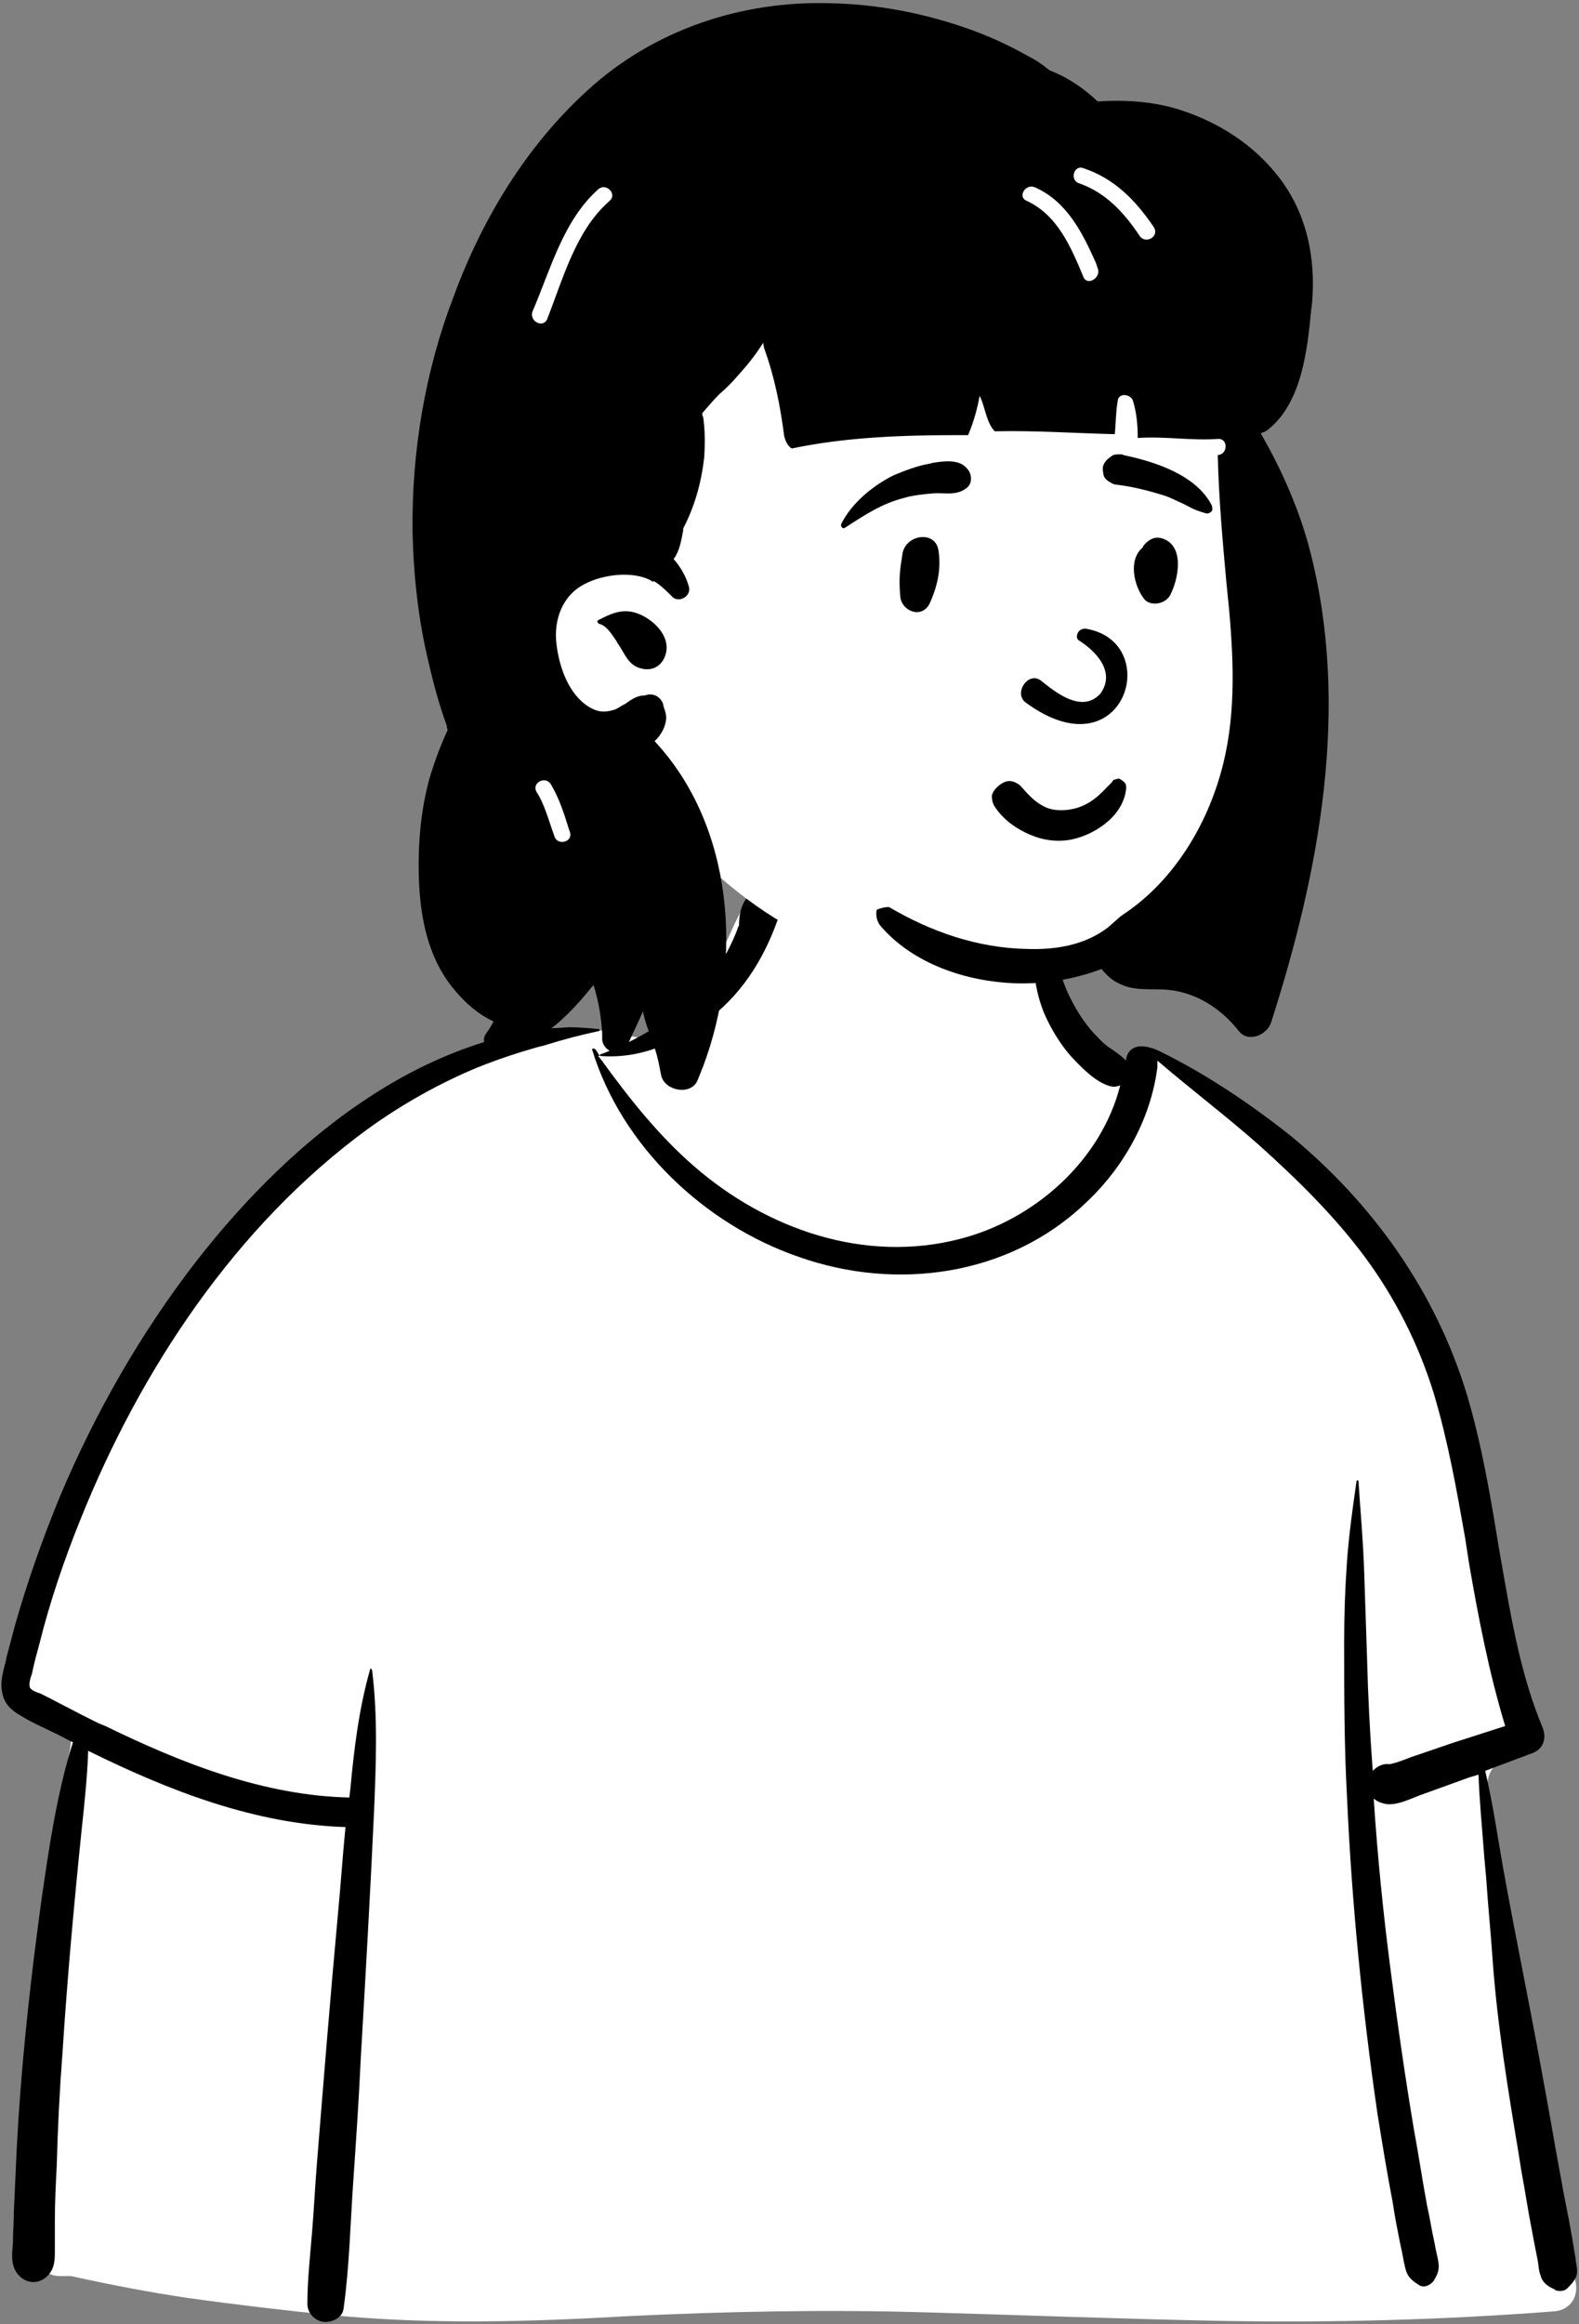
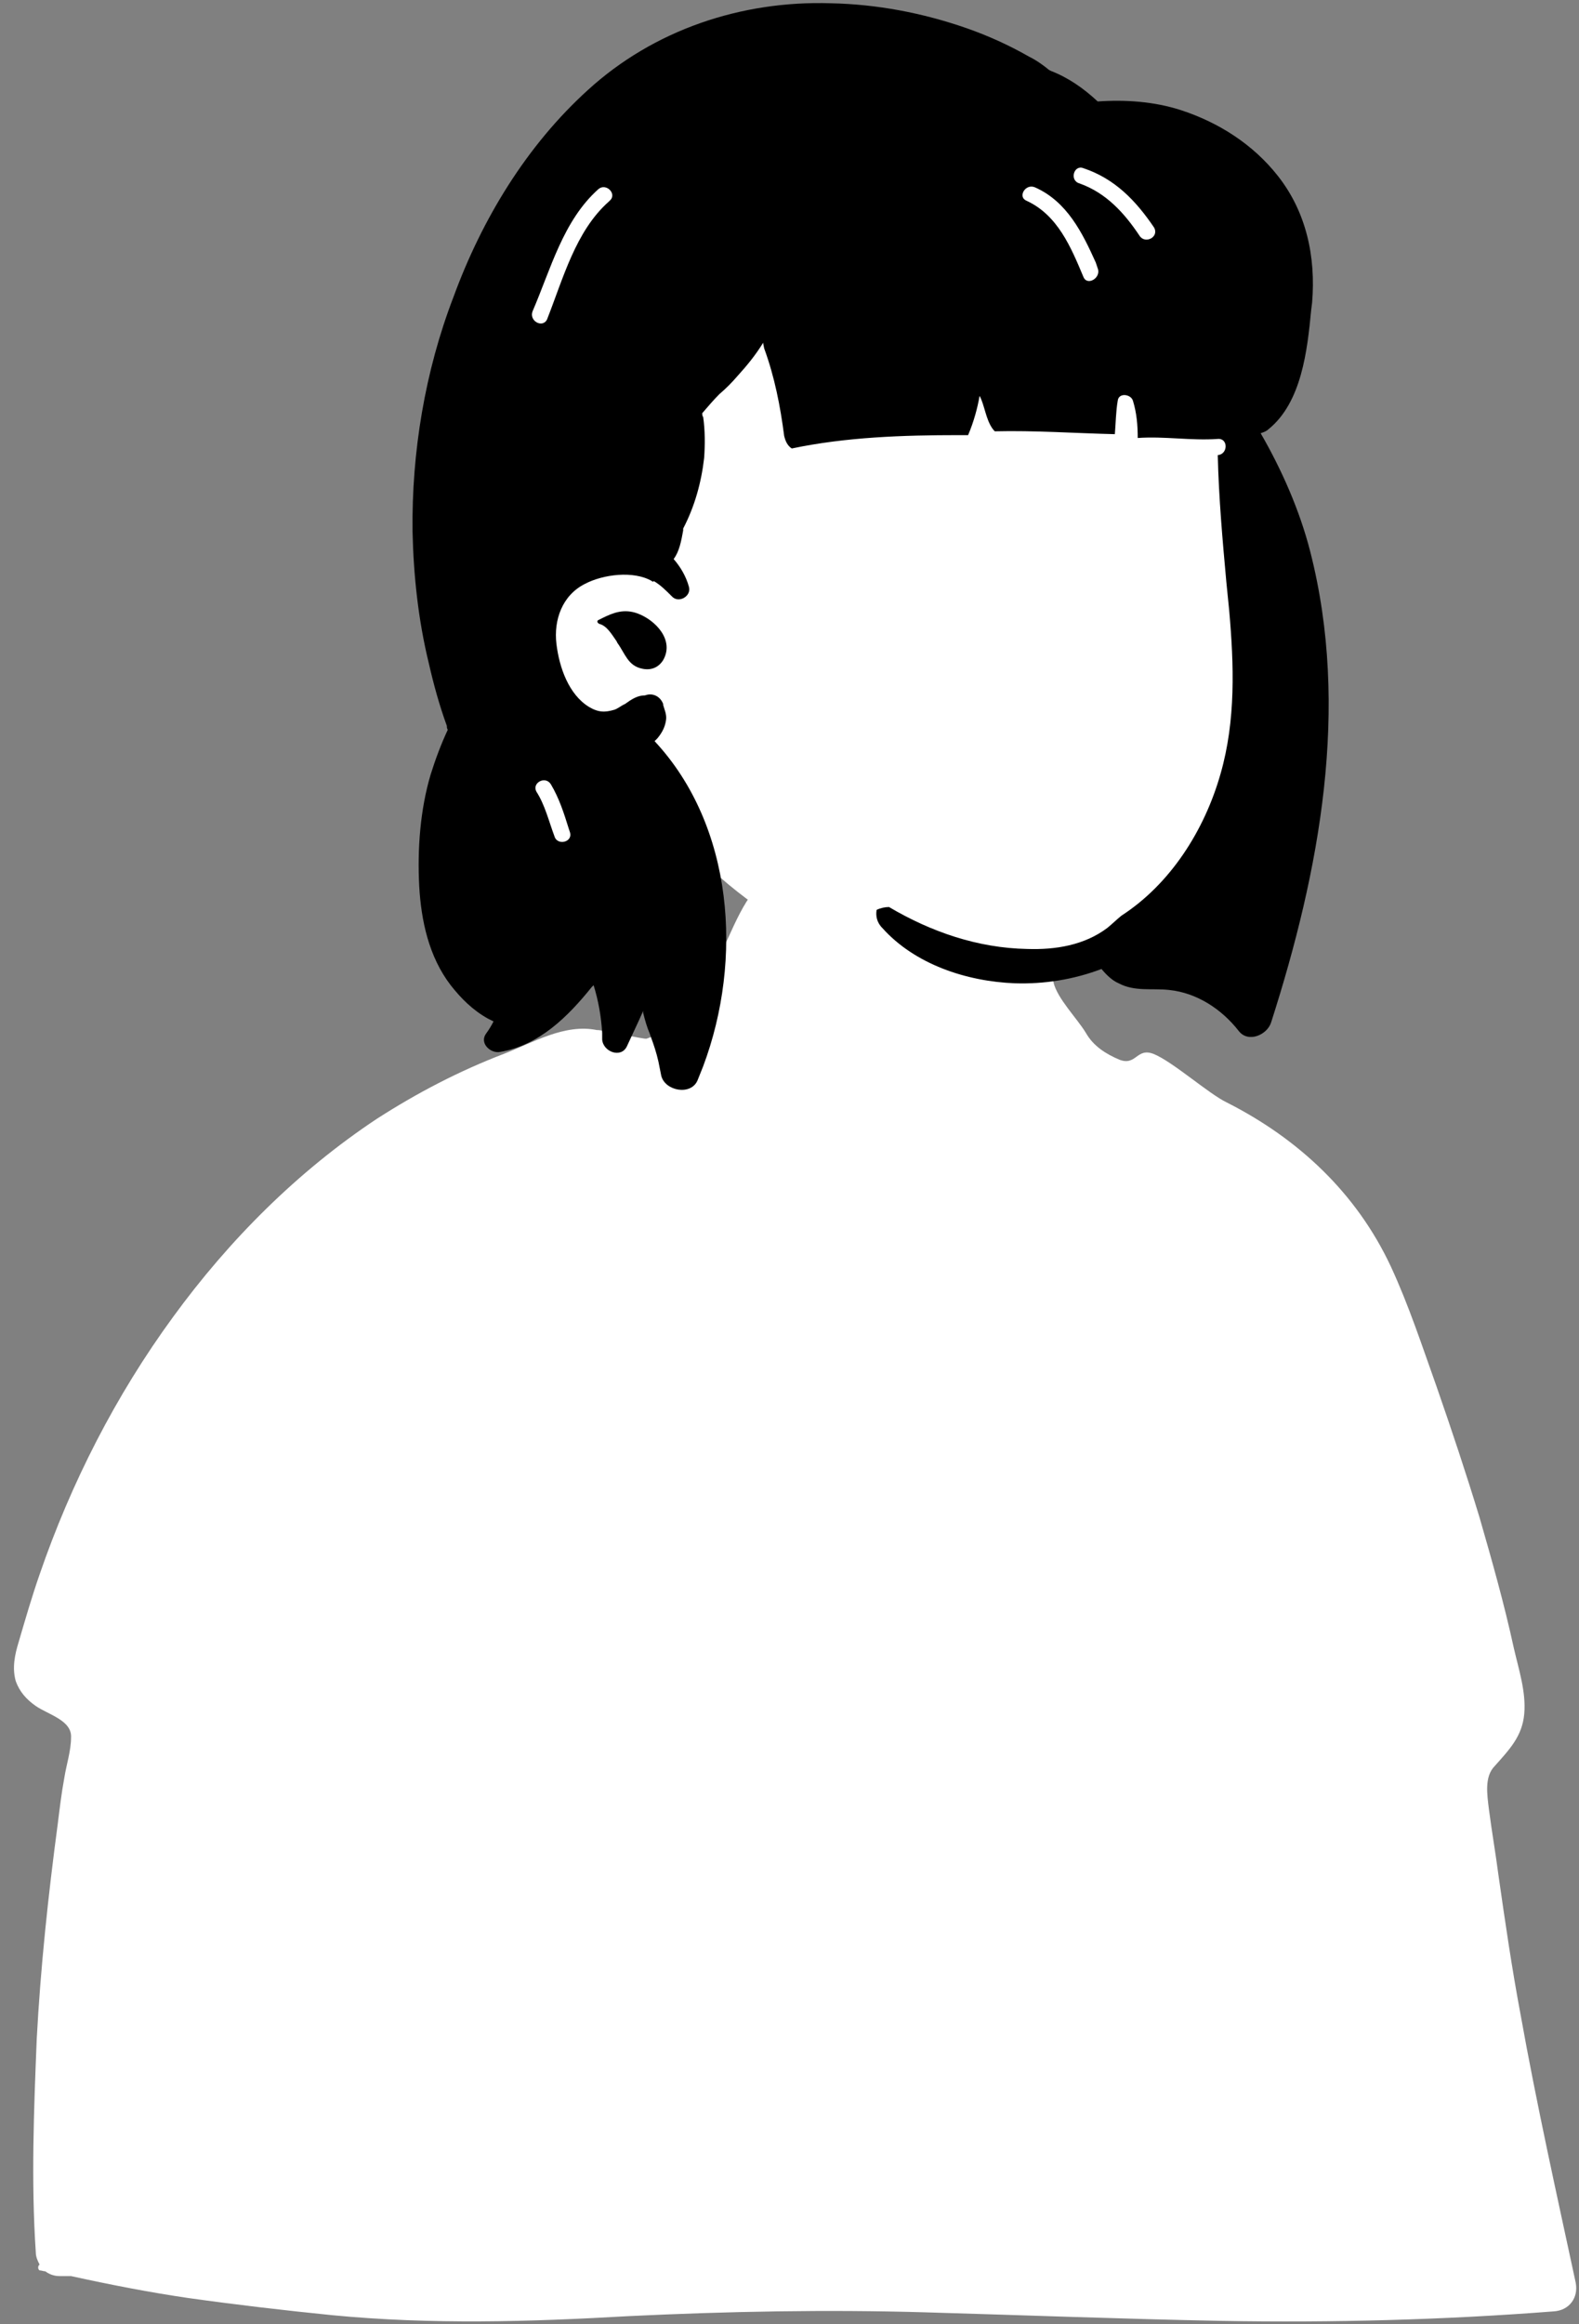
<svg xmlns="http://www.w3.org/2000/svg" height="243.8" preserveAspectRatio="xMidYMid meet" version="1.0" viewBox="-0.0 -0.3 165.7 243.8" width="165.7" zoomAndPan="magnify">
  <rect x="-0.0" y="-0.3" width="165.7" height="243.8" fill="#808080" stroke="none" />
  <g>
    <g>
      <g>
        <g>
          <g>
            <g clip-rule="evenodd" fill-rule="evenodd">
              <g id="change1_2">
                <path d="M128.5,75.9c-0.9-4.8-1.6-9.6-2.3-14.5 c-0.3-2.3-0.7-4.6-1-6.9c-0.2-1.6-0.5-3.5,0.6-4.6c1.5-1.7,2.9-3.1,3.1-5.5c0.2-2.3-0.6-4.7-1.1-6.9c-1-4.6-2.3-9.2-3.6-13.7 c-1.4-4.6-2.9-9.1-4.5-13.7c-1.5-4.2-2.9-8.5-4.8-12.6c-3.6-7.7-9.7-13.4-17.2-17.2c-1.9-0.9-5.7-4.3-7.7-5.1 c-1.8-0.7-1.8,1.3-3.6,0.6c-1.4-0.6-2.7-1.4-3.5-2.8c-0.9-1.5-3-3.6-3.4-5.3c-0.7-3.7,0.1-6.8-2.6-9.5c-2.3-2.5-5.4-4.1-8.7-5 c-7.1-2-16.6-0.6-20.9,6c-2,3.2-2.8,7-5.5,9.5c-2.4,2.2-1.9,3.8-5,4.9c-0.2,0.1-5-1-5.2-0.9c-3.4-0.7-6.7,1.3-9.8,2.5 c-4.7,1.8-9.1,4.1-13.3,6.8C0.2-12.5-7-5.3-12.9,2.8c-6,8.2-10.7,17.4-14,27c-0.8,2.3-1.5,4.7-2.2,7.1 c-0.4,1.3-0.7,2.7-0.3,4.1c0.4,1.1,1.1,1.9,2.1,2.6c1.3,0.9,3.8,1.5,3.7,3.3c0,1.4-0.5,2.9-0.7,4.2c-0.3,1.6-0.5,3.3-0.7,4.9 c-1,7.5-1.8,15-2.2,22.5c-0.3,7.4-0.6,15-0.1,22.4c0,0.5,0.2,0.9,0.4,1.3c-0.2,0.1-0.2,0.5,0,0.6c0.2,0,0.4,0.1,0.6,0.1 c0.4,0.3,0.9,0.5,1.5,0.5c0.4,0,0.8,0,1.2,0c4.1,0.9,8.2,1.7,12.3,2.3c5,0.7,10.1,1.3,15.1,1.8c10.4,1,20.7,0.7,31.1,0.1 c10.4-0.5,20.8-0.7,31.1-0.4c10.4,0.3,20.8,0.7,31.2,0.9c11.6,0.2,23.2-0.1,34.8-1c1.6-0.1,2.6-1.4,2.3-3 C132.3,94.8,130.2,85.4,128.5,75.9z" fill="#FFF" transform="translate(31.056 135.053)" />
              </g>
              <g id="change2_3">
-                 <path d="M28.6-27.6c1.1,0,2.2,0.1,3.2,0.2c0.1,0,0.1,0.2,0,0.2 c-1.9,0.4-3.8,0.9-5.7,1.5l-0.8,0.2c-2.1,0.6-4.2,1.3-6.2,2.1c-4.1,1.7-8,3.9-11.6,6.5C-6.3-6.8-16.3,8.3-22.6,24 c-1.7,4.2-3.2,8.6-4.3,13c-0.3,1.1-0.6,2.2-0.8,3.2c-0.1,0.3-0.4,1.1-0.2,1.5c0.2,0.3,0.8,0.5,1.1,0.6l1,0.5 c1.9,1,5,2.6,5.3,2.7l0.5,0.2c8,3.9,16.6,7.3,25.6,7.5l0.1-0.8l0,0c0.4-4.3,0.9-8.5,2.1-12.7C7.7,39.6,8,39.7,8,39.9 c0.6,4.9,0.4,9.8,0.2,14.7C7.8,63.3,7.3,72,6.8,80.6C6.6,85,6.3,89.3,6,93.7c-0.3,4.4-0.4,8.8-1,13.1c-0.1,1-1.3,1.5-2.1,1.4 c-0.9-0.1-1.7-0.9-1.7-1.9c0-2.5,0.3-5.1,0.5-7.6C1.9,96.3,2,94,2.2,91.6c0.7-8.7,1.4-17.4,2.2-26.1c0.3-3.1,0.5-6.2,0.8-9.2 c-9.5-0.3-18.5-3.8-27-8c-0.1,2.8-0.4,5.6-0.7,8.4c-0.8,7.8-1.5,15.5-2,23.3c-0.3,3.9-0.5,7.9-0.6,11.8 c-0.1,1.9-0.2,3.9-0.2,5.8c0,0.6,0,1.3,0,1.9l0,1.5c0,0.9-0.1,1.8-0.9,2.5c-0.8,0.7-1.9,0.7-2.7,0c-1.1-1-0.9-2.3-0.8-3.6 c0-1.1,0.1-2.2,0.1-3.3c0.1-2.2,0.2-4.4,0.3-6.6c0.4-7.7,1.2-15.5,2.2-23.1l0.4-3c0.8-5.5,1.6-11.1,3.3-16.5 c-0.7-0.3-1.3-0.7-2-1c-1.2-0.6-2.4-1.1-3.5-1.8c-0.9-0.5-1.7-1.2-1.9-2.3c-0.3-1.2,0.1-2.4,0.4-3.6l0-0.1 c0.3-1.1,0.6-2.3,0.9-3.4c1.3-4.6,2.9-9.1,4.7-13.5c3.7-8.8,8.5-17.2,14.3-24.7c5.3-6.8,11.5-13,18.7-17.6 c3.6-2.3,7.3-4.1,11.4-5.4c1.9-0.6,3.9-1.1,5.9-1.4C26.4-27.5,27.5-27.5,28.6-27.6z M47.6-41.5c1.3-1.4,3.8,0,3.2,1.9 c-1.4,4.3-3.7,8.2-7.3,11c-3.4,2.6-7.4,4.4-11.7,4c0,0-0.1,0-0.1,0l0.4,0.5c2.9,4,6,7.9,9.7,11.1c7.6,6.6,17.9,10.2,27.9,7.6 c7.8-2,14.8-8.2,16.8-16.1c-0.3,0.1-0.6,0.2-1,0.1c-1.6-0.4-3.2-2.1-4.3-3.3c-1.1-1.3-2-2.8-2.7-4.4c-1.2-3-1.6-6.8,0.1-9.7 c0.2-0.4,0.7-0.2,0.7,0.2l0.1,0.5c0.3,2.7,0.7,5.3,2,7.7c0.6,1.2,1.4,2.4,2.3,3.4c0.5,0.5,1,1.1,1.6,1.5 c0.6,0.4,1.2,0.8,1.7,1.3l0.1,0.1l0,0c0.1-1.1,0.9-1.5,1.6-1.5c0.7,0,1.5,0.3,1.9,0.5l0,0c4.9,2.4,9.5,5.5,13.8,8.9 C113-9.1,119.6,0.1,122.9,11c1.6,5.4,2.5,10.9,3.4,16.4l0.6,3.4c0.9,5.1,1.9,10.2,3.9,15c0.5,1.2,0.1,2.4-1.2,2.8 c-1.6,0.6-3.2,1.2-4.8,1.8c0.8,3.4,1.3,6.9,1.9,10.3c1.3,7.2,2.8,14.4,4.1,21.6c0.7,3.7,1.3,7.4,2,11.1c0.3,1.8,0.7,3.5,1,5.3 c0.2,1,0.3,1.9,0.5,2.9l0,0.2c0.1,0.5,0.2,1,0.1,1.5c-0.2,0.6-0.6,1-1,1.4c-0.3,0.3-0.8,0.3-1.2,0.2l-0.1-0.1 c-0.7-0.3-1.3-0.7-1.5-1.5c-0.2-0.5-0.2-1.1-0.3-1.6c-0.2-1-0.4-2-0.6-3.1c-0.4-2-0.7-4.1-1.1-6.2l-0.3-1.9 c-1.1-6.6-2.2-13.3-2.7-20c-0.2-3-0.5-5.9-0.7-8.9l-0.2-2.2c-0.2-2.8-0.5-5.7-0.6-8.6l-1,0.3l0,0l-4.7,1.7l0,0 c-1.2,0.4-2.6,1.2-3.9,1.1c-0.6-0.1-1.1-0.3-1.4-0.6c0.4,6.1,1,12.1,1.8,18.2c0.7,5.5,1.5,11,2.4,16.4 c0.5,2.7,0.9,5.4,1.4,8.1c0.3,1.3,0.5,2.7,0.8,4c0.1,0.7,0.3,1.3,0.4,2c0.1,0.8-0.1,1.2-0.5,1.9c-0.4,0.5-1.1,0.8-1.6,0.4 c-0.8-0.5-1.2-0.9-1.4-1.8c-0.2-0.8-0.3-1.6-0.5-2.4c-0.3-1.5-0.6-3-0.8-4.4c-0.6-3.1-1.1-6.2-1.6-9.3 c-1.6-11-2.7-22.1-3.2-33.2c-0.3-5.5-0.3-11-0.3-16.4c0-2.8,0.1-5.6,0.3-8.4c0.2-2.8,0.6-5.6,1-8.4c0-0.1,0.2-0.1,0.2,0 c0.2,3.1,0.5,6.3,0.6,9.5c0.1,3,0.2,6,0.3,9c0.1,4,0.3,7.9,0.6,11.9c0.5-0.5,1.1-0.8,1.8-0.7c1-0.2,2-0.7,3-1l3.5-1.2l0,0 c1.9-0.6,3.7-1.2,5.6-1.8c-1.7-5.6-2.8-11.3-3.8-17.1l-0.4-2.6c-0.9-5.1-1.8-10.2-3.3-15.2c-1.6-5.2-4.1-10.1-7.3-14.4 c-3.2-4.3-7.1-8.1-11.1-11.7c-3.4-3-7.1-5.8-10.6-8.8c0,0.2,0,0.4,0,0.7c-0.7,5.5-3.6,10.6-7.6,14.3c-8,7.6-19.8,9.2-30,5.6 c-9.9-3.4-18.6-11.6-21.7-21.7c-0.1-0.2,0.2-0.2,0.3-0.1c0.2,0.2,0.3,0.5,0.5,0.7c0-0.1,0-0.2,0.2-0.2 c3.6-1.4,7.1-3.4,9.8-6.2c1.3-1.4,2.5-2.9,3.4-4.6c0.4-0.8,0.8-1.6,1.1-2.5l0.1-0.2C46.5-39.6,46.8-40.7,47.6-41.5z" fill="inherit" transform="translate(31.056 135.053)" />
-               </g>
+                 </g>
            </g>
            <g clip-rule="evenodd" fill-rule="evenodd">
              <g id="change1_1">
-                 <path d="M19.1-32.8c12,0,27,13.7,31.4,19.5 c3.7,4.9,3.2,30.1,3.2,45.1c0,3.1-1.4,9.1-1.9,12c-1.9,11-10.1,20.2-26.3,20.2c-13.2,0-23.4-4.2-33.2-14.9 c-2.2-2.4-13.2,6.3-15.4,3.2c-5.9,0-10.7-54.7,0.7-71.1S7.1-32.8,19.1-32.8z" fill="#FFF" transform="translate(78.592 38.043)" />
+                 <path d="M19.1-32.8c12,0,27,13.7,31.4,19.5 c3.7,4.9,3.2,30.1,3.2,45.1c0,3.1-1.4,9.1-1.9,12c-1.9,11-10.1,20.2-26.3,20.2c-13.2,0-23.4-4.2-33.2-14.9 c-2.2-2.4-13.2,6.3-15.4,3.2c-5.9,0-10.7-54.7,0.7-71.1z" fill="#FFF" transform="translate(78.592 38.043)" />
              </g>
              <g id="change2_1">
                <path d="M-16.9-28.9C-10-35.2-0.8-38.3,8.6-38c4.8,0.1,9.6,1,14.2,2.6 c2.3,0.8,4.5,1.8,6.6,3c0.8,0.4,1.5,0.9,2.1,1.4l0.2,0.1h0c1.8,0.7,3.4,1.8,4.9,3.2c2.9-0.2,5.9,0,8.7,0.9 c4,1.3,7.6,3.6,10.2,6.9c3,3.8,4,8.5,3.6,13.3l-0.1,0.8c-0.4,4.2-1,9.7-4.5,12.5C54.3,6.9,54,7,53.7,7.1 c2.2,3.8,4.1,8.1,5.2,12.4c4.2,16.4,1,33.5-4.1,49.4c-0.4,1.3-2.4,2.2-3.4,0.9c-1.8-2.3-4.4-4-7.3-4.3 c-1.8-0.2-3.6,0.2-5.3-0.7c-0.7-0.3-1.3-0.9-1.8-1.5c-2.9,1.1-6,1.6-9.1,1.5c-5.1-0.2-10.5-2-13.9-5.8 c-0.6-0.6-0.7-1.3-0.6-1.9c0.4-0.2,0.9-0.3,1.3-0.3c4.4,2.6,9.3,4.3,14.5,4.4c3,0.1,6-0.4,8.4-2.2c0.5-0.4,1-0.9,1.5-1.3 c5.1-3.3,8.7-8.9,10.4-14.9c1.6-5.6,1.4-11.4,0.9-17.1l-0.3-3c-0.4-4.4-0.8-8.9-0.9-13.3l0,0l0,0c1.1-0.1,1.1-1.8,0-1.7 c-2.8,0.2-5.6-0.3-8.4-0.1c0-1.3-0.1-2.6-0.5-3.9c-0.2-0.7-1.5-0.9-1.6,0c-0.2,1.2-0.2,2.3-0.3,3.5c-4.2-0.1-8.4-0.4-12.6-0.3 c-0.8-0.8-1-2.3-1.4-3.3c-0.1-0.2-0.1-0.3-0.2-0.4C24,4.4,23.6,5.9,23,7.3l-1,0c-5.8,0-11.8,0.2-17.5,1.4 C4,8.4,3.8,7.8,3.7,7.4c-0.4-3.1-1-6.2-2.1-9.2L1.5-2.3c0,0,0-0.1,0-0.1C0.7-1.1-0.2,0-1.2,1.1C-1.8,1.8-2.4,2.4-3.1,3 C-3.7,3.6-4.3,4.3-4.9,5c0,0.1,0,0.3,0.1,0.4c0.2,1.4,0.2,2.9,0.1,4.3c-0.3,2.6-1,5.1-2.2,7.4l0,0.2c-0.2,1.1-0.4,2.2-1,3 c0.7,0.8,1.3,1.8,1.6,2.9c0.3,1-1.1,1.8-1.8,1c-0.6-0.6-1.2-1.2-1.9-1.6c0,0.1-0.1,0.1-0.2,0c-1.9-1.1-5.1-0.7-7,0.3 c-2.4,1.2-3.3,3.8-3,6.3c0.3,2.5,1.3,5.3,3.4,6.6c1,0.6,1.7,0.6,2.7,0.3c0.3-0.1,0.7-0.4,0.9-0.5l0.2-0.1 c0.7-0.5,1.3-0.9,2.1-0.9c0.8-0.3,1.6,0.1,1.9,0.9l0,0.1c0.1,0.4,0.4,1,0.3,1.6c-0.1,0.7-0.4,1.3-0.9,1.9 c-0.1,0.1-0.2,0.2-0.3,0.3c8.3,8.9,9.3,22.9,5.1,34.1c-0.2,0.5-0.4,1-0.6,1.5c-0.7,1.6-3.4,1.1-3.8-0.5 c-0.1-0.5-0.2-1-0.3-1.5c-0.2-0.9-0.5-1.8-0.8-2.6l-0.1-0.3c-0.3-0.7-0.5-1.4-0.7-2.2l0-0.1c0,0,0-0.1,0-0.1l-0.4,0.9l0,0 l-1.3,2.8c-0.6,1.3-2.5,0.6-2.6-0.7l0,0c0-0.2,0-0.5,0-0.7c-0.1-1.7-0.4-3.4-0.9-5l-0.2,0.2c-2.5,3.1-5.5,6.1-9.6,6.8 c-1,0.2-2.2-0.9-1.5-1.9c0.3-0.4,0.6-0.9,0.8-1.3c-0.2-0.1-0.4-0.2-0.6-0.3c-1.6-0.9-2.8-2.1-3.9-3.5c-2.3-3-3.1-6.8-3.3-10.4 c-0.2-3.9,0.1-8,1.2-11.7c0.5-1.6,1.1-3.2,1.8-4.7c-0.1-0.1-0.1-0.3-0.1-0.4c-0.8-2.2-1.4-4.4-1.9-6.6 c-1.1-4.5-1.6-9.2-1.7-13.8c-0.1-8.3,1.3-16.8,4.3-24.6C-28-15.4-23.3-23.1-16.9-28.9z M-20.8,43.9c-0.6-0.9-2-0.1-1.5,0.8 l0,0c0.9,1.4,1.3,3.1,1.9,4.7c0.3,1,2,0.6,1.6-0.5l-0.1-0.3C-19.4,47-19.9,45.4-20.8,43.9z M-15.8,26.7l0.4-0.2 c1.2-0.6,2.3-1,3.7-0.5c1.9,0.7,3.9,2.8,2.7,4.9c-0.5,0.8-1.3,1.1-2.2,0.9c-1.5-0.3-1.8-1.6-2.6-2.7l-0.1-0.2 c-0.5-0.7-1-1.6-1.8-1.8C-15.9,27-16,26.8-15.8,26.7z M-14.7-17.2l0.1-0.1c0.8-0.7-0.4-1.9-1.2-1.2c-3.7,3.3-5,8.4-6.9,12.8 c-0.4,1,1,1.8,1.5,0.9C-19.5-9.1-18.2-14.1-14.7-17.2L-14.7-17.2z M30-18.7c-1-0.4-1.8,1-0.9,1.4l0,0c3.3,1.5,4.7,4.9,6,8 c0.4,1,1.9,0.1,1.5-0.9l-0.2-0.6C35-13.9,33.4-17.2,30-18.7z M35.1-20.7c-1-0.4-1.5,1.3-0.4,1.6c2.8,1,4.7,3.1,6.3,5.5 c0.6,0.9,2.1,0.1,1.5-0.9C40.6-17.3,38.4-19.6,35.1-20.7z" fill="inherit" transform="translate(78.592 38.043)" />
              </g>
            </g>
            <g id="change2_2">
-               <path clip-rule="evenodd" d="M-4.1,9.9c-1.4-0.6-2.7-1.5-3.6-2.8C-8,6.7-8.1,6.3-8.1,5.8 C-8,5.4-7.7,5-7.3,4.7C-6.9,4.4-6.5,4.2-6,4.3C-5.6,4.4-5.2,4.6-4.9,5l0.1,0.1c0.6,0.7,1.3,1.4,2.1,1.8 C-2,7.3-1.1,7.4-0.2,7.3C1.6,7.1,2.8,6.2,4,4.9c0.2-0.2,0.3-0.3,0.5-0.5c0.1-0.2,0.2-0.3,0.4-0.3c0.2-0.1,0.4-0.1,0.5,0 c0.2,0.1,0.3,0.2,0.4,0.3C6,4.6,6,4.8,6,5C5.9,6.3,5.2,7.5,4.2,8.4c-1.1,1-2.5,1.7-3.9,2C-1.2,10.7-2.7,10.5-4.1,9.9L-4.1,9.9 z M1-10.5c1.6,1,4,3.2,2.3,5.6C1.3-2.7-1.6-5.2-3-6.3c-1.3-0.9-2.8,1.3-1.6,2.3c10.4,7.7,14.6-6.3,6.4-7.7 C0.9-11.8,0.6-10.8,1-10.5z M-17.5-19.4c0.2-2.2,3.5-2.7,3.8-0.5c0.3,1.9-0.1,3.7-0.9,5.5c-0.8,1.7-2.9,0.9-3.1-0.6 C-17.9-17.1-17.7-18.1-17.5-19.4z M7.8-20.4c0.5-0.6,1.1-1,1.9-0.8c2.5,0.7,1.8,4.3,0.9,6c-0.5,0.9-2,1.2-2.7,0.4 c-1.1-1.4-1.7-4.1-0.2-5.4C7.7-20.2,7.8-20.3,7.8-20.4z M-14.7-29l0.4-0.1c1.2-0.2,2.8-0.4,3.6,0.6c0.5,0.5,0.6,1.5,0,2 c-1.1,0.9-2.3,0.5-3.6,0.6c-1.1,0.1-2.1,0.2-3.1,0.5c-2.3,0.6-4.1,1.8-6.1,3.1c-0.3,0.2-0.5-0.2-0.4-0.4 c1.1-2.2,3.3-4,5.5-5.1C-17.2-28.3-15.9-28.8-14.7-29z M5.5-30l0.3,0.1c3.3,0.7,7.6,2.1,9.2,5.3c0.1,0.5,0,0.6-0.1,0.6l0,0 c0,0.1-0.1,0.1-0.3,0.2c-0.1,0-0.1,0-0.2,0c-0.7-0.2-1.3-0.4-1.8-0.7l-0.6-0.3c-0.7-0.3-1.4-0.7-2.1-0.9 c-1.6-0.5-3.2-0.9-4.8-1.1c-0.4,0-0.7-0.2-1-0.4c-0.3-0.2-0.5-0.5-0.5-0.8c-0.1-0.5-0.1-0.8,0.2-1.2c0.2-0.3,0.5-0.5,0.8-0.7 C4.8-30,5.2-30,5.5-30z" fill="inherit" fill-rule="evenodd" transform="translate(112.183 77.354)" />
-             </g>
+               </g>
          </g>
        </g>
      </g>
    </g>
  </g>
</svg>